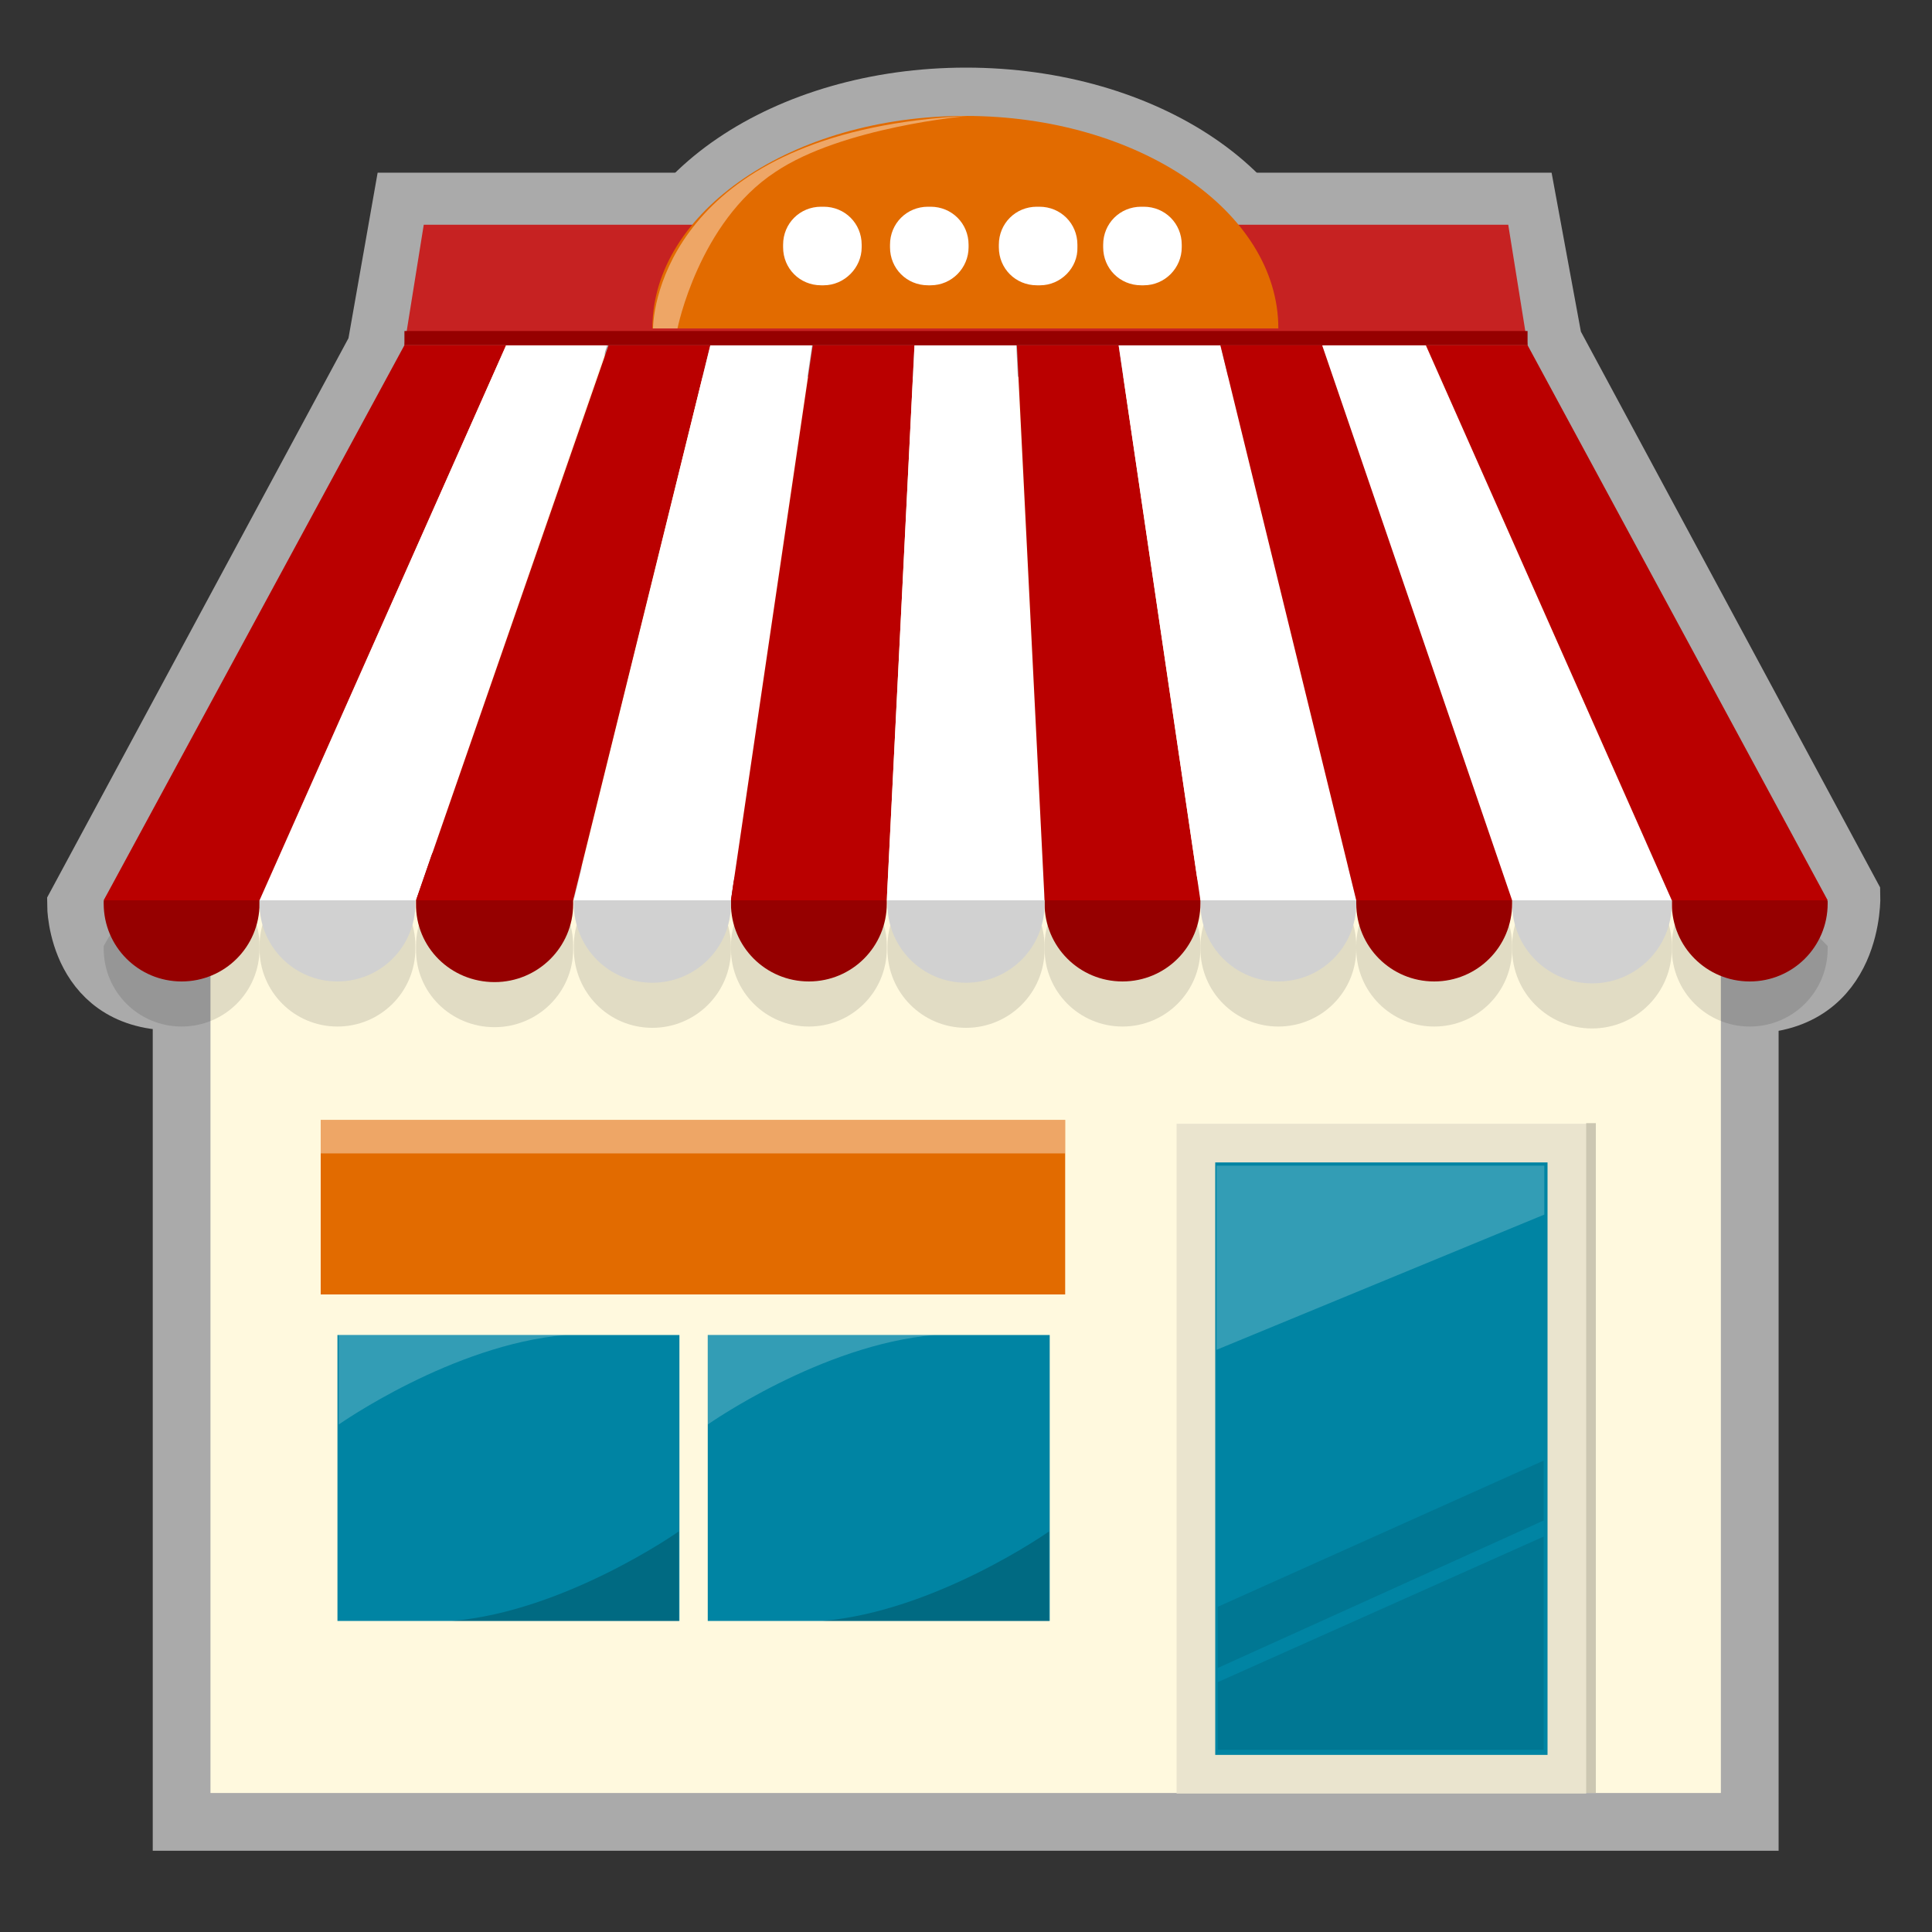
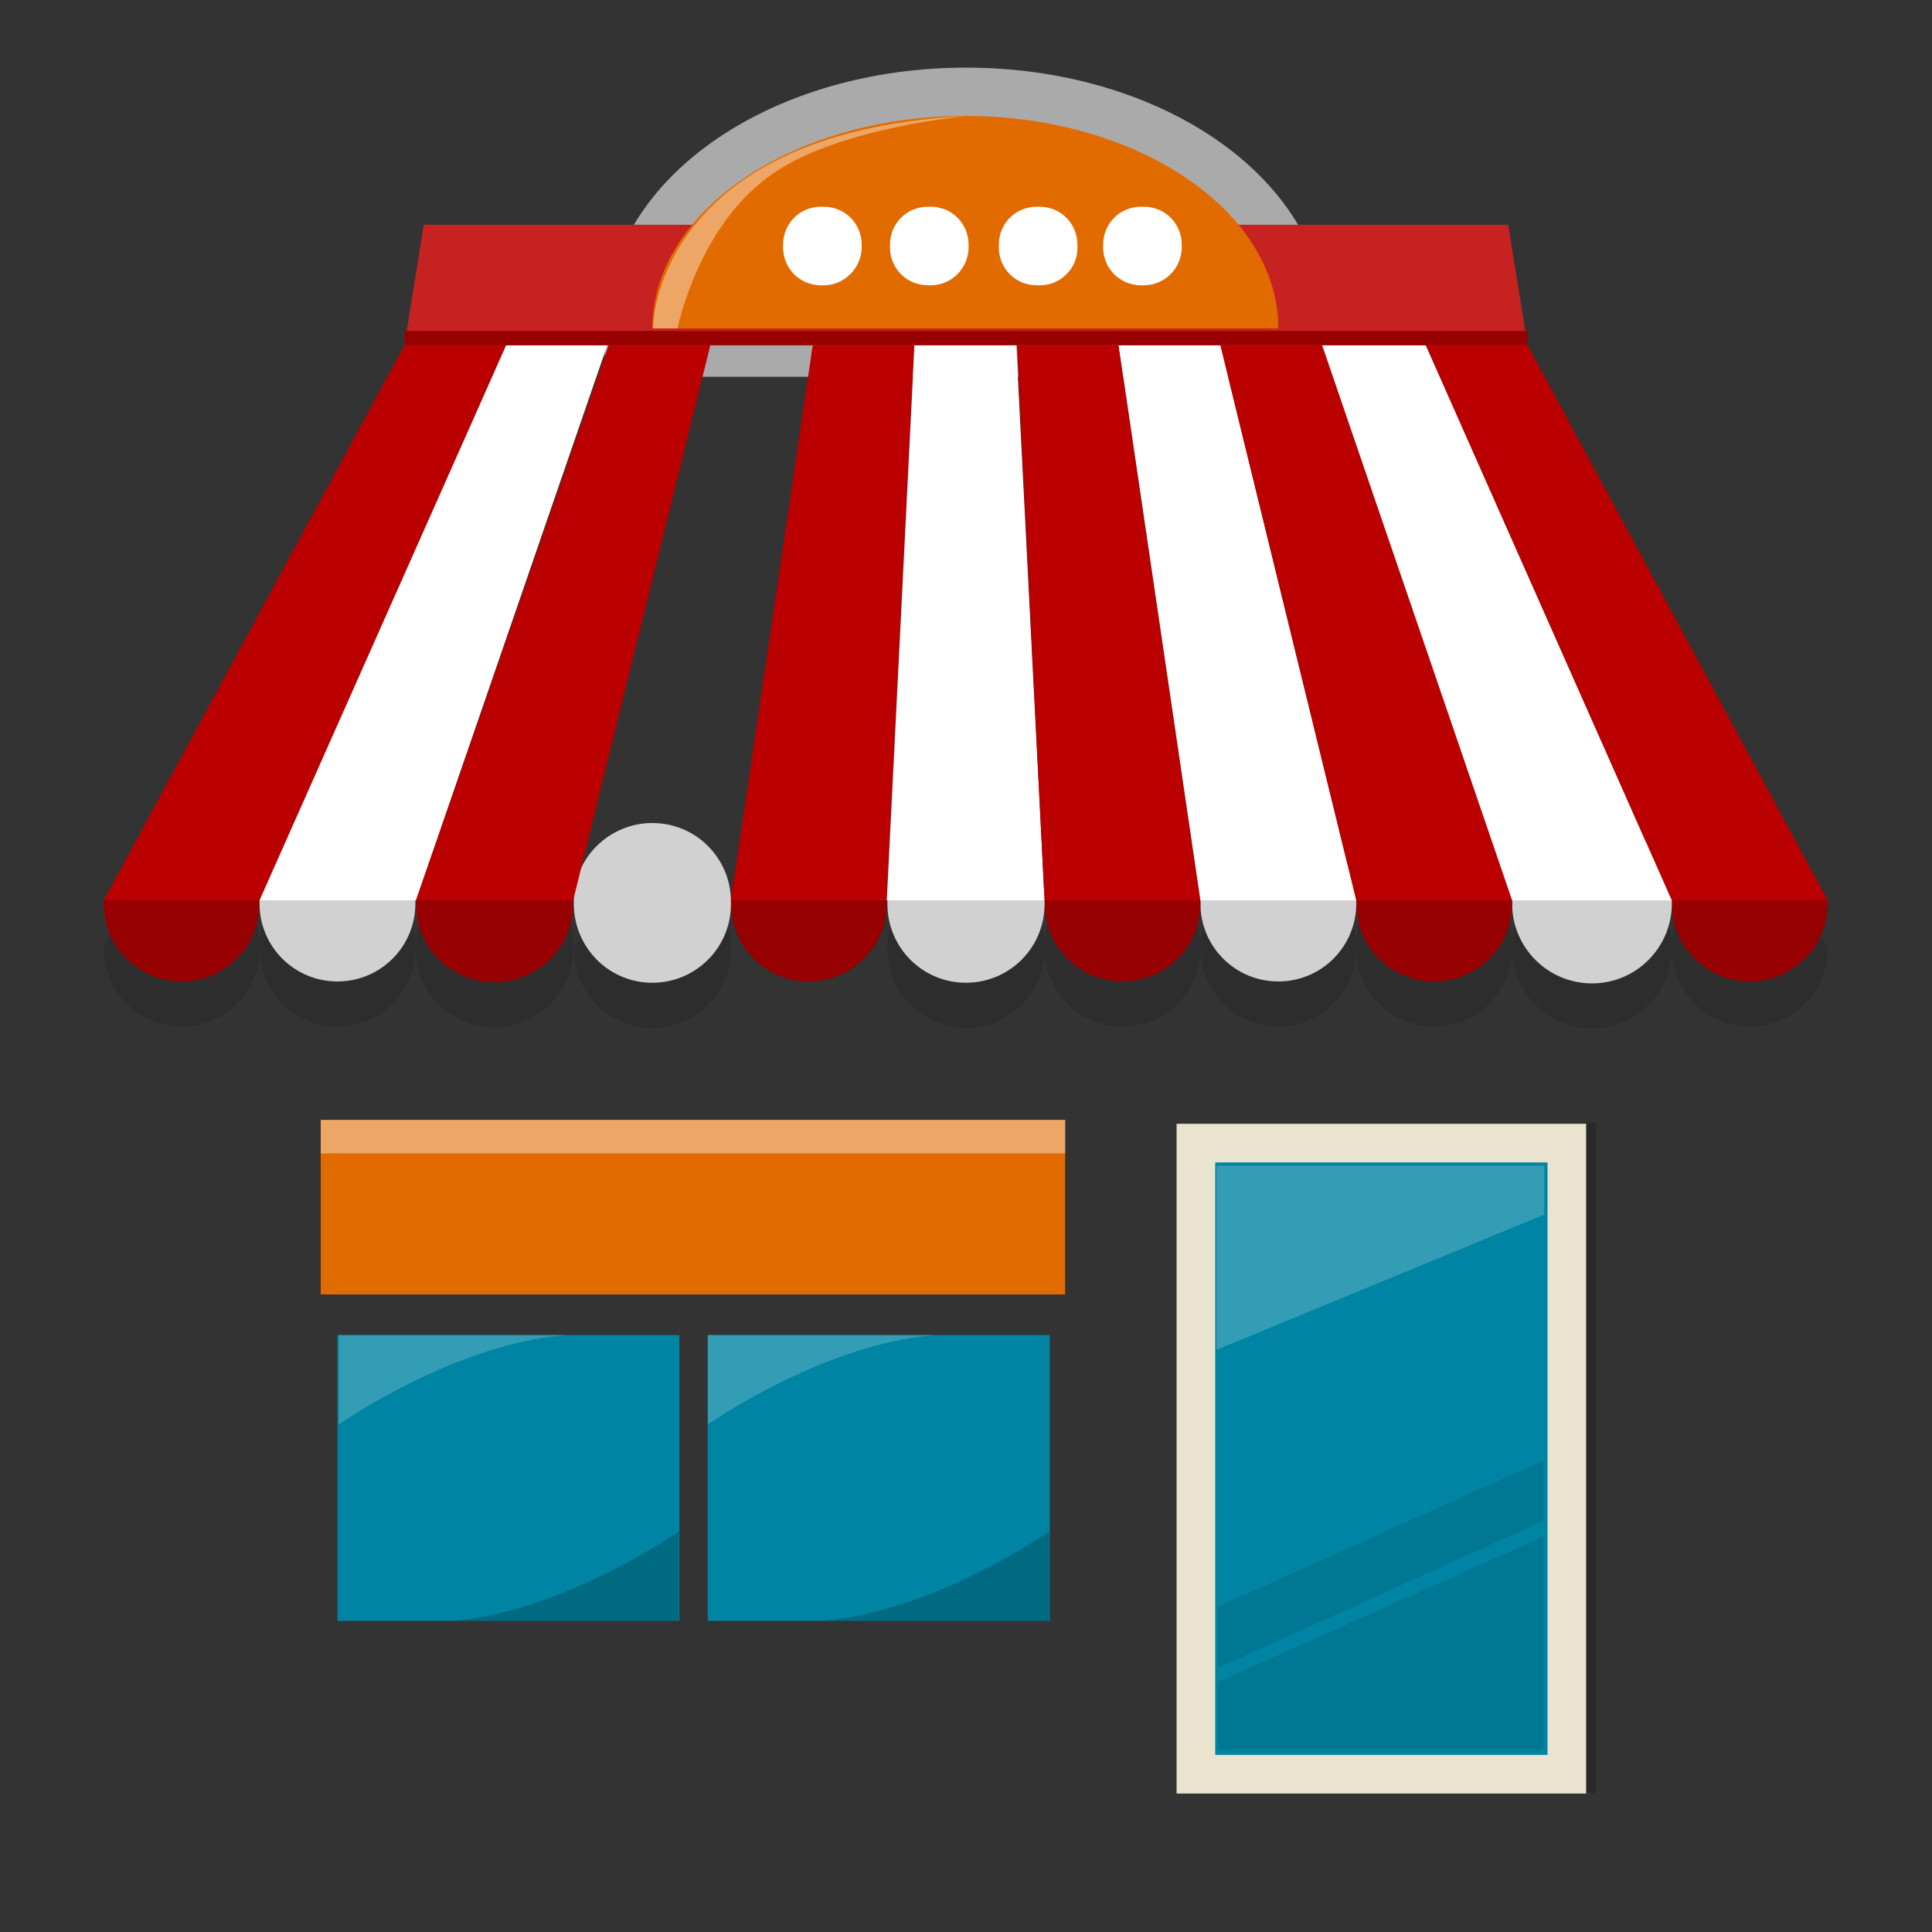
<svg xmlns="http://www.w3.org/2000/svg" version="1.1" id="レイヤー_1" x="0px" y="0px" width="300px" height="300px" viewBox="0 0 300 300" style="enable-background:new 0 0 300 300;" xml:space="preserve">
  <rect x="0" y="0" width="300" height="300" fill="#333333" stroke="none" />
  <style type="text/css">
	.st0{fill:#FFF9DE;stroke:#AAAAAA;stroke-width:8.964;stroke-miterlimit:10;}
	.st1{fill:#0084A3;}
	.st2{opacity:0.2;enable-background:new    ;}
	.st3{opacity:0.12;}
	.st4{fill:#020202;}
	.st5{fill:#EDA966;stroke:#AAAAAA;stroke-width:15;stroke-miterlimit:10;}
	.st6{fill:#960000;}
	.st7{fill:#D1D1D1;}
	.st8{fill:#BA0000;}
	.st9{fill:#FFFFFF;}
	.st10{fill:#C62222;}
	.st11{fill:#E26B00;}
	.st12{fill:#0084A3;stroke:#EAE4CE;stroke-width:6;stroke-miterlimit:10;}
	.st13{opacity:0.5;fill:#006B84;enable-background:new    ;}
	.st14{opacity:0.4;fill:#FFFFFF;enable-background:new    ;}
	.st15{opacity:0.2;fill:#FFFFFF;enable-background:new    ;}
</style>
-   <path class="st0" d="M271.7,282.9H28.2c0,0,0-120.8,0-127.4c-16.4,0.8-16.4-15-16.4-15L58.4,54l4-22.7h174.8l4,21.7l46.3,86  c0,0,0.6,16.9-15.8,17C271.7,161.5,271.7,282.9,271.7,282.9z" />
  <g>
    <g>
      <g>
        <rect x="52.4" y="207.3" class="st1" width="53.1" height="44.4" />
      </g>
      <path class="st2" d="M105.4,251.7H70.2c17.6-1.5,35.2-13.9,35.2-13.9S105.4,251.7,105.4,251.7z" />
    </g>
  </g>
  <g>
    <g>
      <g>
        <rect x="109.9" y="207.3" class="st1" width="53.1" height="44.4" />
      </g>
      <path class="st2" d="M162.9,251.7h-35.2c17.6-1.5,35.2-13.9,35.2-13.9V251.7z" />
    </g>
  </g>
  <g class="st3">
    <path class="st4" d="M271.7,134.8L271.7,134.8c4.6,4.9,7.3,7.1,12.1,12.1v0.4c0,6.7-5.4,12.1-12.1,12.1l0,0   c-6.7,0-12.1-5.4-12.1-12.1v-0.4C259.6,140.2,265,134.8,271.7,134.8z" />
    <path class="st4" d="M247.2,134.5L247.2,134.5c6.8,0,12.4,5.5,12.4,12.4v0.4c0,6.8-5.5,12.4-12.4,12.4l0,0   c-6.8,0-12.4-5.5-12.4-12.4v-0.4C234.8,140.1,240.4,134.5,247.2,134.5z" />
    <path class="st4" d="M222.7,134.8L222.7,134.8c6.7,0,12.1,5.4,12.1,12.1v0.4c0,6.7-5.4,12.1-12.1,12.1l0,0   c-6.7,0-12.1-5.4-12.1-12.1v-0.4C210.6,140.2,216,134.8,222.7,134.8z" />
    <path class="st4" d="M198.5,134.8L198.5,134.8c6.7,0,12.1,5.4,12.1,12.1v0.4c0,6.7-5.4,12.1-12.1,12.1l0,0   c-6.7,0-12.1-5.4-12.1-12.1v-0.4C186.5,140.2,191.9,134.8,198.5,134.8z" />
    <path class="st4" d="M174.3,134.8L174.3,134.8c6.7,0,12.1,5.4,12.1,12.1v0.4c0,6.7-5.4,12.1-12.1,12.1l0,0   c-6.7,0-12.1-5.4-12.1-12.1v-0.4C162.2,140.2,167.7,134.8,174.3,134.8z" />
    <path class="st4" d="M150,134.8L150,134.8c6.8,0,12.2,5.5,12.2,12.2v0.4c0,6.8-5.5,12.2-12.2,12.2l0,0c-6.8,0-12.2-5.5-12.2-12.2   V147C137.8,140.2,143.3,134.8,150,134.8z" />
-     <path class="st4" d="M125.6,134.8L125.6,134.8c6.7,0,12.1,5.4,12.1,12.1v0.4c0,6.7-5.4,12.1-12.1,12.1l0,0   c-6.7,0-12.1-5.4-12.1-12.1v-0.4C113.5,140.2,119,134.8,125.6,134.8z" />
-     <path class="st4" d="M101.3,134.8L101.3,134.8c6.8,0,12.2,5.5,12.2,12.2v0.4c0,6.8-5.5,12.2-12.2,12.2l0,0   c-6.8,0-12.2-5.5-12.2-12.3v-0.4C89.1,140.2,94.6,134.8,101.3,134.8z" />
+     <path class="st4" d="M101.3,134.8L101.3,134.8c6.8,0,12.2,5.5,12.2,12.2v0.4c0,6.8-5.5,12.2-12.2,12.2l0,0   c-6.8,0-12.2-5.5-12.2-12.3v-0.4z" />
    <path class="st4" d="M76.8,134.8L76.8,134.8c6.8,0,12.3,5.4,12.2,12.2v0.4c0,6.7-5.5,12.1-12.2,12.1l0,0c-6.8,0-12.3-5.4-12.2-12.2   v-0.4C64.6,140.2,70,134.8,76.8,134.8z" />
    <path class="st4" d="M28.2,134.8L28.2,134.8c6.7,0,12.1,5.4,12.1,12.1v0.4c0,6.7-5.4,12.1-12.1,12.1l0,0c-6.7,0-12.1-5.4-12.1-12.1   v-0.4C20,139.7,25.5,136.8,28.2,134.8z" />
    <path class="st4" d="M52.4,134.8L52.4,134.8c6.7,0,12.1,5.4,12.1,12.1v0.4c0,6.7-5.4,12.1-12.1,12.1l0,0c-6.7,0-12.1-5.4-12.1-12.1   v-0.4C40.3,140.2,45.8,134.8,52.4,134.8z" />
  </g>
  <path class="st5" d="M198.6,51c-12,0-85.7,0-97.2,0c0-18.2,21.8-33,48.6-33S198.6,32.8,198.6,51z" />
  <g>
    <path class="st6" d="M271.7,127.8L271.7,127.8c4.6,4.9,7.3,7.1,12.1,12.1v0.4c0,6.7-5.4,12.1-12.1,12.1l0,0   c-6.7,0-12.1-5.4-12.1-12.1v-0.4C259.6,133.2,265,127.8,271.7,127.8z" />
    <path class="st7" d="M247.2,127.5L247.2,127.5c6.8,0,12.4,5.5,12.4,12.4v0.4c0,6.8-5.5,12.4-12.4,12.4l0,0   c-6.8,0-12.4-5.5-12.4-12.4v-0.4C234.8,133.1,240.4,127.5,247.2,127.5z" />
    <path class="st6" d="M222.7,127.8L222.7,127.8c6.7,0,12.1,5.4,12.1,12.1v0.4c0,6.7-5.4,12.1-12.1,12.1l0,0   c-6.7,0-12.1-5.4-12.1-12.1v-0.4C210.6,133.2,216,127.8,222.7,127.8z" />
    <path class="st7" d="M198.5,127.8L198.5,127.8c6.7,0,12.1,5.4,12.1,12.1v0.4c0,6.7-5.4,12.1-12.1,12.1l0,0   c-6.7,0-12.1-5.4-12.1-12.1v-0.4C186.5,133.2,191.9,127.8,198.5,127.8z" />
    <path class="st6" d="M174.3,127.8L174.3,127.8c6.7,0,12.1,5.4,12.1,12.1v0.4c0,6.7-5.4,12.1-12.1,12.1l0,0   c-6.7,0-12.1-5.4-12.1-12.1v-0.4C162.2,133.2,167.7,127.8,174.3,127.8z" />
    <path class="st7" d="M150,127.8L150,127.8c6.8,0,12.2,5.5,12.2,12.2v0.4c0,6.8-5.5,12.2-12.2,12.2l0,0c-6.8,0-12.2-5.5-12.2-12.2   V140C137.8,133.2,143.3,127.8,150,127.8z" />
    <path class="st6" d="M125.6,127.8L125.6,127.8c6.7,0,12.1,5.4,12.1,12.1v0.4c0,6.7-5.4,12.1-12.1,12.1l0,0   c-6.7,0-12.1-5.4-12.1-12.1v-0.4C113.5,133.2,119,127.8,125.6,127.8z" />
    <path class="st7" d="M101.3,127.8L101.3,127.8c6.8,0,12.2,5.5,12.2,12.2v0.4c0,6.8-5.5,12.2-12.2,12.2l0,0   c-6.8,0-12.2-5.5-12.2-12.3v-0.4C89.1,133.2,94.6,127.8,101.3,127.8z" />
    <path class="st6" d="M76.8,127.8L76.8,127.8c6.8,0,12.3,5.4,12.2,12.2v0.4c0,6.7-5.5,12.1-12.2,12.1l0,0c-6.8,0-12.3-5.4-12.2-12.2   v-0.4C64.6,133.2,70,127.8,76.8,127.8z" />
    <path class="st6" d="M28.2,127.8L28.2,127.8c6.7,0,12.1,5.4,12.1,12.1v0.4c0,6.7-5.4,12.1-12.1,12.1l0,0c-6.7,0-12.1-5.4-12.1-12.1   v-0.4C20,132.7,25.5,129.8,28.2,127.8z" />
    <path class="st7" d="M52.4,127.8L52.4,127.8c6.7,0,12.1,5.4,12.1,12.1v0.4c0,6.7-5.4,12.1-12.1,12.1l0,0c-6.7,0-12.1-5.4-12.1-12.1   v-0.4C40.3,133.2,45.8,127.8,52.4,127.8z" />
  </g>
  <g>
    <polygon class="st8" points="40.4,139.8 16.1,139.8 62.8,53.6 78.6,53.6  " />
    <polygon class="st9" points="64.6,139.8 40.3,139.8 78.6,53.6 94.3,53.6  " />
    <polygon class="st8" points="89,139.8 64.6,139.8 94.5,53.6 110.3,53.6  " />
-     <polygon class="st9" points="113.5,139.8 89.1,139.8 110.3,53.6 126.1,53.6  " />
    <polygon class="st8" points="137.7,139.8 113.5,139.8 126.2,53.6 142,53.6  " />
    <polygon class="st9" points="162.2,139.8 137.7,139.8 142,53.6 157.8,53.6  " />
    <polygon class="st8" points="186.4,139.8 162.2,139.8 157.9,53.6 173.7,53.6  " />
    <polygon class="st9" points="210.6,139.8 186.4,139.8 173.7,53.6 189.5,53.6  " />
    <polygon class="st8" points="235.4,139.8 211.2,139.8 189.9,53.6 205.6,53.6  " />
    <polygon class="st9" points="259.6,139.8 235.4,139.8 205.6,53.6 221.4,53.6  " />
-     <polygon class="st8" points="235.2,139.8 211,139.8 189.7,53.6 205.5,53.6  " />
    <polygon class="st9" points="259.4,139.8 235.2,139.8 205.5,53.6 221.3,53.6  " />
    <polygon class="st8" points="234.9,139.8 210.6,139.8 189.5,53.6 205.3,53.6  " />
    <polygon class="st8" points="283.8,139.8 259.6,139.8 221.4,53.6 237.2,53.6  " />
    <polygon class="st9" points="259.1,139.8 234.8,139.8 205.3,53.6 221,53.6  " />
  </g>
  <polygon class="st10" points="237.2,53.6 62.8,53.6 65.8,34.9 234.2,34.9 " />
  <rect x="62.8" y="51.4" class="st6" width="174.4" height="2.2" />
  <path class="st11" d="M198.5,51c-12,0-85.7,0-97.2,0c0-18.2,21.8-33,48.6-33S198.5,32.8,198.5,51z" />
  <g>
    <rect x="185.7" y="177.5" class="st12" width="57.6" height="98" />
  </g>
  <polygon class="st13" points="239.7,238.6 189.1,261.2 189.1,271.7 239.7,271.7 " />
  <polygon class="st13" points="239.7,226.8 189.1,249.5 189.1,259 239.7,236.1 " />
  <path class="st14" d="M101.4,51c0.1-5.5,4.7-30.8,48.9-33c0,0-19.5,1.7-29.9,8.7C108.5,34.5,105.2,51,105.2,51S102.1,51,101.4,51z" />
  <rect x="246.3" y="174.4" class="st2" width="1.5" height="104" />
  <g>
    <rect x="49.8" y="173.9" class="st11" width="115.6" height="27.1" />
    <rect x="49.8" y="173.9" class="st14" width="115.6" height="5.2" />
  </g>
  <path class="st9" d="M144.5,44.3h-0.4c-3.3,0-5.9-2.6-5.9-5.9V38c0-3.3,2.6-5.9,5.9-5.9h0.4c3.3,0,5.9,2.6,5.9,5.9v0.4  C150.4,41.6,147.8,44.3,144.5,44.3z" />
  <path class="st9" d="M127.9,44.3h-0.4c-3.3,0-5.9-2.6-5.9-5.9V38c0-3.3,2.6-5.9,5.9-5.9h0.4c3.3,0,5.9,2.6,5.9,5.9v0.4  C133.8,41.6,131.1,44.3,127.9,44.3z" />
  <path class="st9" d="M177.6,44.3h-0.4c-3.3,0-5.9-2.6-5.9-5.9V38c0-3.3,2.6-5.9,5.9-5.9h0.4c3.3,0,5.9,2.6,5.9,5.9v0.4  C183.5,41.6,180.9,44.3,177.6,44.3z" />
  <path class="st9" d="M161.5,44.3H161c-3.3,0-5.9-2.6-5.9-5.9V38c0-3.3,2.6-5.9,5.9-5.9h0.4c3.3,0,5.9,2.6,5.9,5.9v0.4  C167.4,41.6,164.7,44.3,161.5,44.3z" />
  <path class="st15" d="M52.6,207.3h35.2c-17.6,1.5-35.2,13.9-35.2,13.9S52.6,207.3,52.6,207.3z" />
  <path class="st15" d="M109.9,207.3h35.2c-17.6,1.5-35.2,13.9-35.2,13.9S109.9,207.3,109.9,207.3z" />
  <polygon class="st15" points="188.9,181 239.8,181 239.8,188.6 188.9,209.6 " />
</svg>